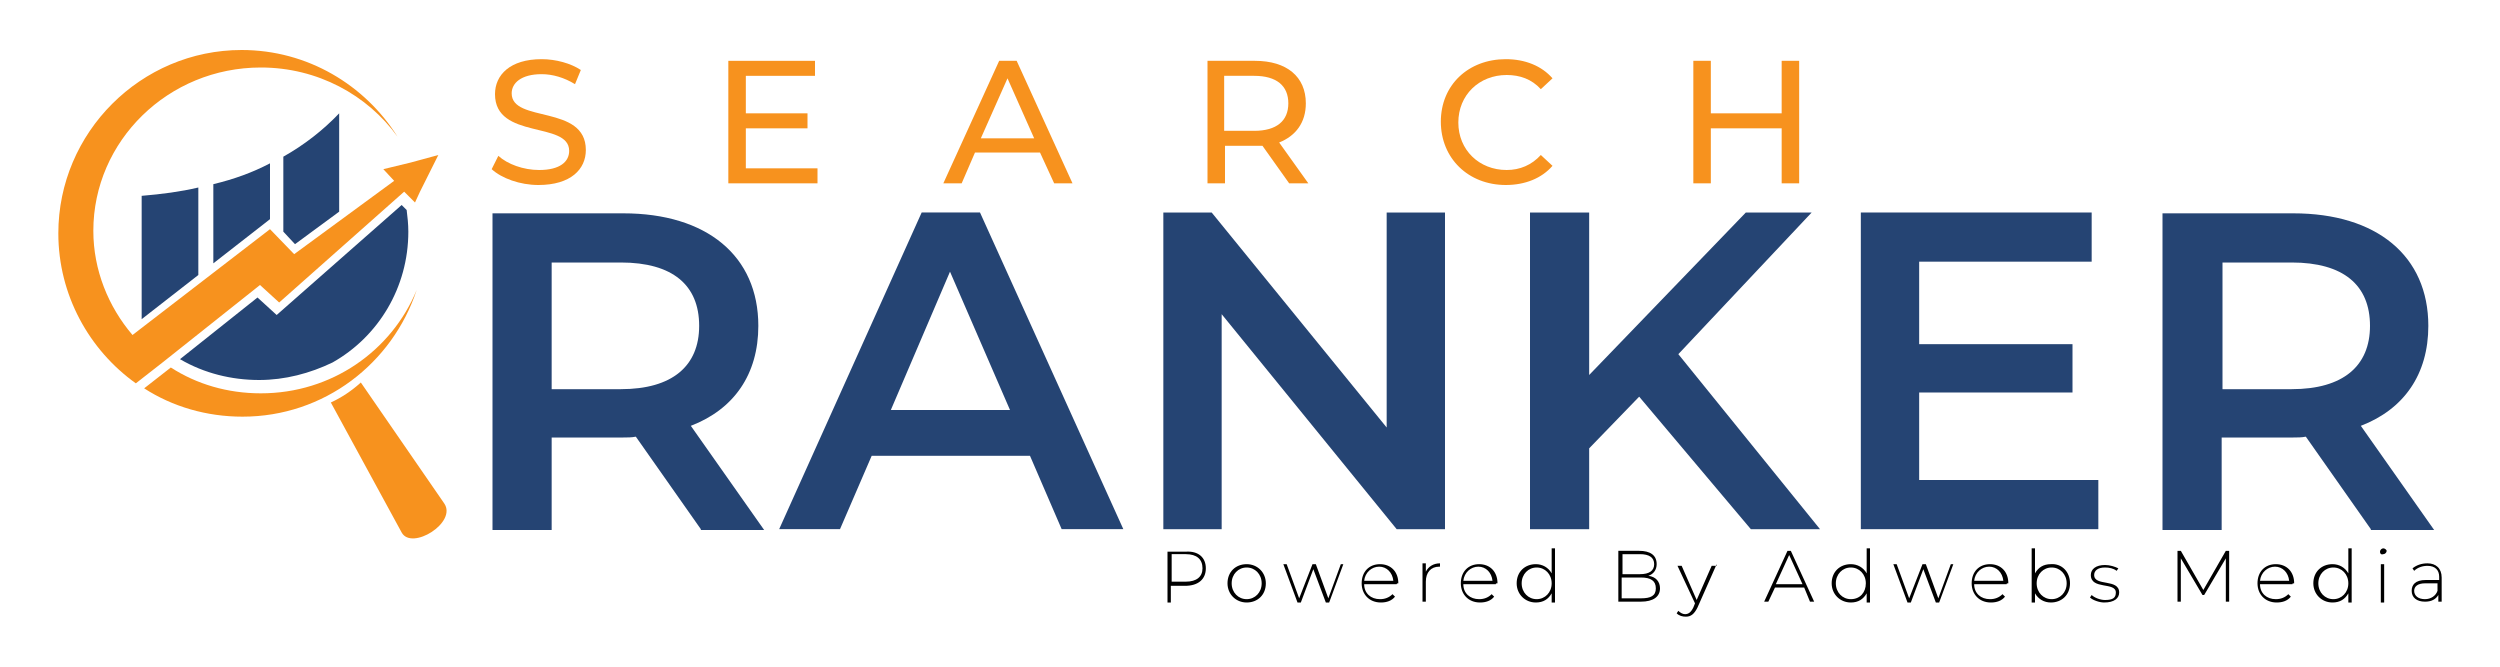
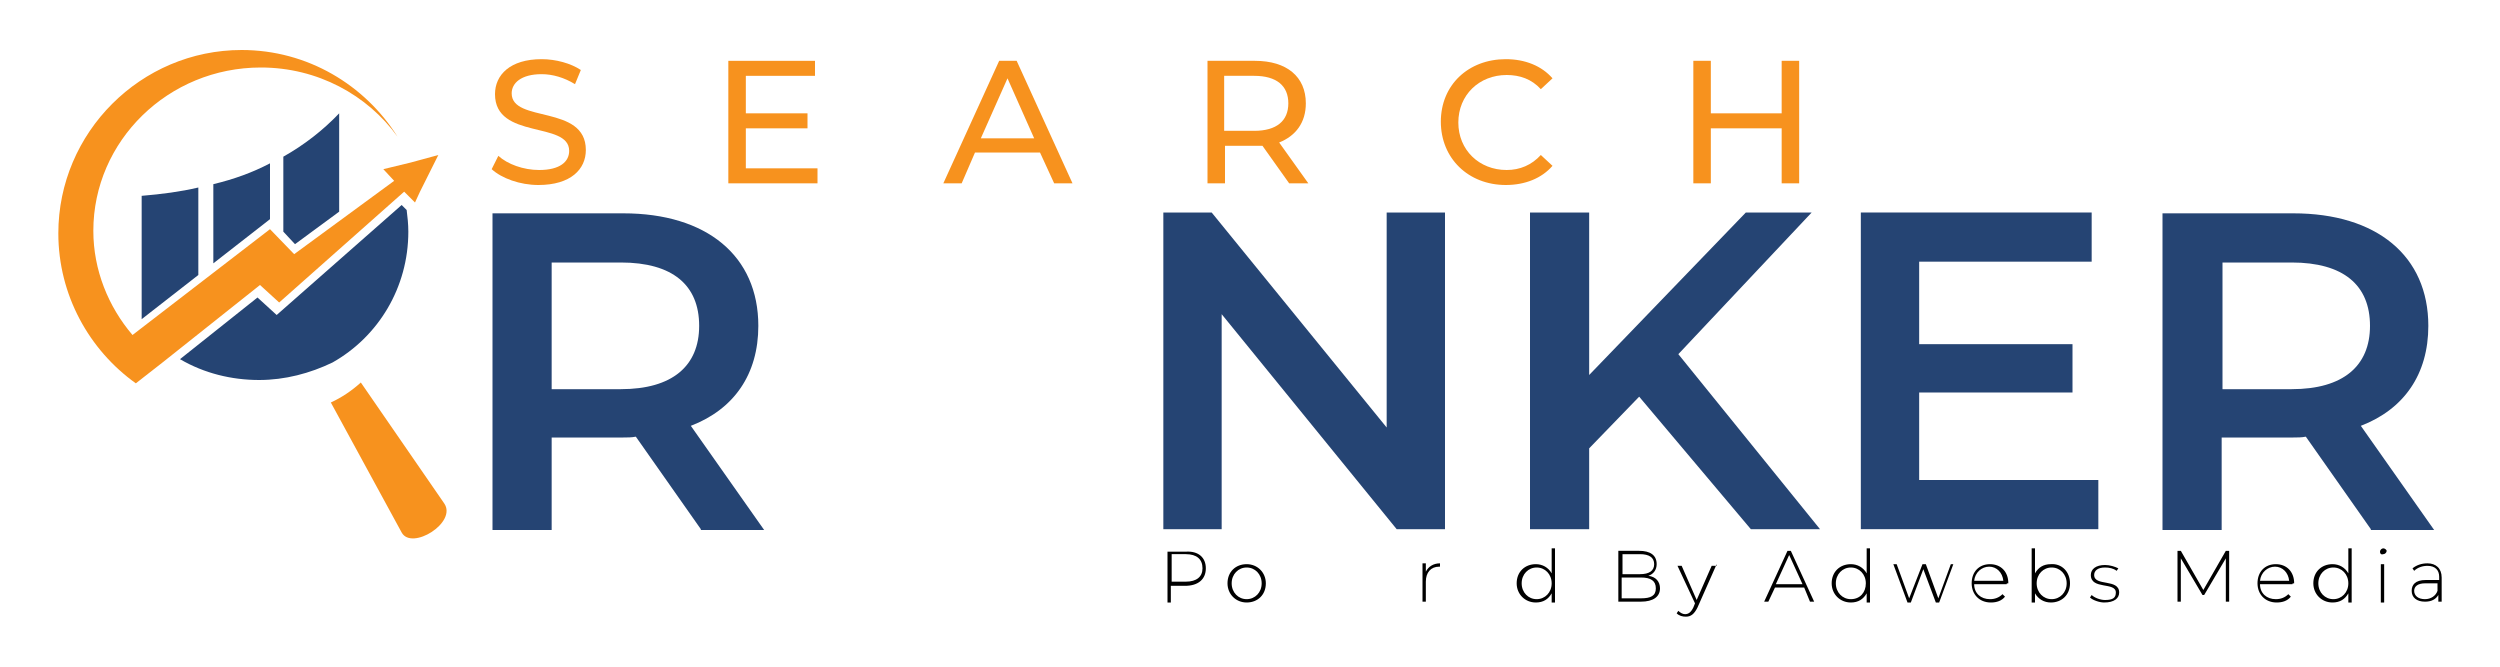
<svg xmlns="http://www.w3.org/2000/svg" version="1.1" id="Layer_1" width="300px" height="80px" x="0px" y="0px" viewBox="0 0 300 80" style="enable-background:new 0 0 300 80;" xml:space="preserve">
  <style type="text/css">
	.st0{fill-rule:evenodd;clip-rule:evenodd;fill:#F7921E;}
	.st1{fill-rule:evenodd;clip-rule:evenodd;fill:#254473;}
	.st2{fill:#254473;}
	.st3{fill:#F7921E;}
</style>
  <g>
    <g>
      <g>
        <path class="st0" d="M15.9,40.2c-2.9-3.4-4.7-7.8-4.7-12.5c0-10.8,9-19.6,20.1-19.6c6.8,0,12.8,3.3,16.4,8.3     C43.8,10.2,36.9,6,29,6C16.9,6,7,15.9,7,28C7,35.4,10.7,42,16.3,46l3.2-2.5l11.7-9.3l2.3,2.1L48.5,23l1.3,1.3l0.6-1.3l2.2-4.4     l-3.3,0.9L46,20.3l1.3,1.4l-12,8.8l-2.9-3L15.9,40.2L15.9,40.2z" />
      </g>
      <g>
-         <path class="st0" d="M31.3,47.2c-4,0-7.7-1.1-10.8-3.1l-3.2,2.5c3.4,2.2,7.5,3.4,11.8,3.4c9.8,0,18-6.4,20.9-15.2     C47,42.1,39.8,47.2,31.3,47.2L31.3,47.2z" />
-       </g>
+         </g>
      <g>
        <path class="st1" d="M23.8,33V22.5c-2.1,0.5-4.4,0.8-6.8,1v14.8L23.8,33L23.8,33z" />
      </g>
      <g>
        <path class="st1" d="M25.6,22.1v9.5l6.8-5.3v-6.7C30.3,20.7,28.1,21.5,25.6,22.1L25.6,22.1z" />
      </g>
      <g>
        <path class="st1" d="M34,18.8v9l1.4,1.5l5.3-3.9V13.6C38.8,15.6,36.5,17.4,34,18.8L34,18.8z" />
      </g>
      <g>
        <path class="st1" d="M33.2,37.8l-2.3-2.1l-9.3,7.4c2.9,1.7,6.2,2.5,9.5,2.5c3.1,0,6.1-0.8,8.8-2.1c5.5-3.1,9.1-9,9.1-15.7     c0-0.9-0.1-1.8-0.2-2.6l-0.6-0.6L33.2,37.8L33.2,37.8z" />
      </g>
      <g>
        <path class="st0" d="M43.3,45.9c-1.1,1-2.3,1.8-3.6,2.4l8.5,15.6c1.2,2.2,6.7-1.2,5.1-3.5L43.3,45.9L43.3,45.9z" />
      </g>
    </g>
    <g>
      <path class="st2" d="M84.1,63.5l-7.8-11.1c-0.5,0.1-1,0.1-1.5,0.1h-8.6v11.1h-7.1v-38h15.7c10,0,16.2,5.1,16.2,13.5    c0,5.8-2.9,10-8.1,12l8.8,12.5H84.1z M74.5,31.5h-8.3v15.2h8.3c6.2,0,9.4-2.8,9.4-7.6C83.9,34.2,80.7,31.5,74.5,31.5z" />
-       <path class="st2" d="M123.6,54.7h-19l-3.8,8.8h-7.3l17.1-38h7l17.2,38h-7.4L123.6,54.7z M121.2,49.2l-7.2-16.6l-7.1,16.6H121.2z" />
-       <path class="st2" d="M173.4,25.5v38h-5.8l-21-25.8v25.8h-7v-38h5.8l21,25.8V25.5H173.4z" />
+       <path class="st2" d="M173.4,25.5v38h-5.8l-21-25.8v25.8h-7v-38h5.8l21,25.8V25.5z" />
      <path class="st2" d="M196.7,47.6l-6,6.2v9.7h-7.1v-38h7.1V45l18.8-19.5h7.9l-16,17l17,21h-8.3L196.7,47.6z" />
      <path class="st2" d="M251.8,57.6v5.9h-28.5v-38H251v5.9h-20.7v9.9h18.4v5.8h-18.4v10.5H251.8z" />
      <path class="st2" d="M284.5,63.5l-7.8-11.1c-0.5,0.1-1,0.1-1.5,0.1h-8.6v11.1h-7.1v-38h15.7c10,0,16.2,5.1,16.2,13.5    c0,5.8-2.9,10-8.1,12l8.8,12.5H284.5z M275,31.5h-8.3v15.2h8.3c6.2,0,9.4-2.8,9.4-7.6C284.4,34.2,281.2,31.5,275,31.5z" />
    </g>
    <g>
      <path class="st3" d="M59,20.3l0.8-1.6c1.1,1,3,1.7,4.9,1.7c2.5,0,3.6-1,3.6-2.3c0-3.6-8.9-1.3-8.9-6.8c0-2.3,1.8-4.2,5.6-4.2    c1.7,0,3.5,0.5,4.7,1.3l-0.7,1.7c-1.3-0.8-2.7-1.2-4-1.2c-2.5,0-3.6,1.1-3.6,2.3c0,3.6,8.9,1.3,8.9,6.8c0,2.3-1.8,4.2-5.7,4.2    C62.4,22.2,60.2,21.4,59,20.3z" />
      <path class="st3" d="M98.1,20.2V22H87.4V7.3h10.4v1.8h-8.3v4.5h7.4v1.8h-7.4v4.8H98.1z" />
      <path class="st3" d="M124.8,18.3H117l-1.6,3.7h-2.2l6.7-14.7h2.1l6.7,14.7h-2.2L124.8,18.3z M124.1,16.6l-3.2-7.2l-3.2,7.2H124.1z    " />
      <path class="st3" d="M154.7,22l-3.2-4.5c-0.3,0-0.6,0-0.9,0h-3.6V22h-2.1V7.3h5.7c3.8,0,6.1,1.9,6.1,5.1c0,2.3-1.2,3.9-3.2,4.7    L157,22H154.7z M154.6,12.4c0-2.1-1.4-3.3-4.1-3.3h-3.6v6.6h3.6C153.2,15.7,154.6,14.5,154.6,12.4z" />
      <path class="st3" d="M172.9,14.6c0-4.4,3.3-7.5,7.8-7.5c2.3,0,4.3,0.8,5.6,2.3l-1.4,1.3c-1.1-1.2-2.5-1.7-4.1-1.7    c-3.3,0-5.8,2.4-5.8,5.7c0,3.3,2.5,5.7,5.8,5.7c1.6,0,3-0.6,4.1-1.8l1.4,1.3c-1.3,1.5-3.3,2.3-5.6,2.3    C176.2,22.2,172.9,19,172.9,14.6z" />
      <path class="st3" d="M215.9,7.3V22h-2.1v-6.6h-8.5V22h-2.1V7.3h2.1v6.3h8.5V7.3H215.9z" />
    </g>
    <g>
      <path d="M144.7,68.2c0,1.3-0.9,2.1-2.5,2.1h-1.7v2h-0.4v-6.1h2.2C143.8,66.1,144.7,66.9,144.7,68.2z M144.3,68.2    c0-1.1-0.7-1.7-2-1.7h-1.7v3.3h1.7C143.6,69.8,144.3,69.2,144.3,68.2z" />
      <path d="M147.3,70c0-1.4,1-2.3,2.3-2.3s2.3,1,2.3,2.3c0,1.4-1,2.3-2.3,2.3S147.3,71.3,147.3,70z M151.4,70c0-1.1-0.8-1.9-1.8-1.9    s-1.8,0.8-1.8,1.9c0,1.1,0.8,1.9,1.8,1.9S151.4,71.1,151.4,70z" />
-       <path d="M161.2,67.7l-1.7,4.6h-0.4l-1.5-4l-1.5,4h-0.4l-1.7-4.6h0.4l1.5,4.1l1.6-4.1h0.4l1.5,4.1l1.5-4.1H161.2z" />
-       <path d="M167.6,70.1h-3.9c0,1.1,0.8,1.8,1.9,1.8c0.6,0,1.1-0.2,1.5-0.6l0.3,0.3c-0.4,0.5-1,0.7-1.7,0.7c-1.4,0-2.3-1-2.3-2.3    c0-1.4,0.9-2.3,2.2-2.3s2.2,0.9,2.2,2.3C167.7,70,167.6,70,167.6,70.1z M163.7,69.7h3.5c-0.1-1-0.8-1.7-1.7-1.7    S163.8,68.7,163.7,69.7z" />
      <path d="M172.8,67.6v0.4c0,0-0.1,0-0.1,0c-1,0-1.6,0.7-1.6,1.8v2.4h-0.4v-4.6h0.4v1C171.4,68,172,67.6,172.8,67.6z" />
-       <path d="M179.5,70.1h-3.9c0,1.1,0.8,1.8,1.9,1.8c0.6,0,1.1-0.2,1.5-0.6l0.3,0.3c-0.4,0.5-1,0.7-1.7,0.7c-1.4,0-2.3-1-2.3-2.3    c0-1.4,0.9-2.3,2.2-2.3s2.2,0.9,2.2,2.3C179.5,70,179.5,70,179.5,70.1z M175.6,69.7h3.5c-0.1-1-0.8-1.7-1.7-1.7    S175.7,68.7,175.6,69.7z" />
      <path d="M186.6,65.8v6.5h-0.4v-1.1c-0.4,0.7-1,1.1-1.9,1.1c-1.3,0-2.3-1-2.3-2.3c0-1.4,1-2.3,2.3-2.3c0.8,0,1.5,0.4,1.9,1.1v-3    H186.6z M186.2,70c0-1.1-0.8-1.9-1.8-1.9c-1,0-1.8,0.8-1.8,1.9c0,1.1,0.8,1.9,1.8,1.9C185.4,71.9,186.2,71.1,186.2,70z" />
      <path d="M199.2,70.6c0,1-0.8,1.6-2.3,1.6h-2.7v-6.1h2.5c1.3,0,2.1,0.5,2.1,1.6c0,0.7-0.4,1.2-1,1.4    C198.7,69.2,199.2,69.8,199.2,70.6z M194.7,66.5v2.4h2.1c1.1,0,1.7-0.4,1.7-1.2c0-0.8-0.6-1.2-1.7-1.2H194.7z M198.7,70.6    c0-0.9-0.6-1.3-1.8-1.3h-2.3v2.5h2.3C198.1,71.8,198.7,71.5,198.7,70.6z" />
      <path d="M206,67.7l-2.3,5.2c-0.4,0.8-0.8,1.1-1.4,1.1c-0.4,0-0.8-0.1-1.1-0.4l0.2-0.3c0.2,0.2,0.5,0.4,0.8,0.4    c0.4,0,0.7-0.2,1-0.8l0.2-0.5l-2.1-4.5h0.5l1.8,4.1l1.8-4.1H206z" />
      <path d="M216.5,70.5h-3.5l-0.8,1.7h-0.5l2.8-6.1h0.4l2.8,6.1h-0.5L216.5,70.5z M216.3,70.1l-1.6-3.5l-1.6,3.5H216.3z" />
      <path d="M224.4,65.8v6.5H224v-1.1c-0.4,0.7-1,1.1-1.9,1.1c-1.3,0-2.3-1-2.3-2.3c0-1.4,1-2.3,2.3-2.3c0.8,0,1.5,0.4,1.9,1.1v-3    H224.4z M223.9,70c0-1.1-0.8-1.9-1.8-1.9c-1,0-1.8,0.8-1.8,1.9c0,1.1,0.8,1.9,1.8,1.9C223.2,71.9,223.9,71.1,223.9,70z" />
      <path d="M234.4,67.7l-1.7,4.6h-0.4l-1.5-4l-1.5,4h-0.4l-1.7-4.6h0.4l1.5,4.1l1.6-4.1h0.4l1.5,4.1l1.5-4.1H234.4z" />
      <path d="M240.8,70.1h-3.9c0,1.1,0.8,1.8,1.9,1.8c0.6,0,1.1-0.2,1.5-0.6l0.3,0.3c-0.4,0.5-1,0.7-1.7,0.7c-1.4,0-2.3-1-2.3-2.3    c0-1.4,0.9-2.3,2.2-2.3s2.2,0.9,2.2,2.3C240.8,70,240.8,70,240.8,70.1z M236.9,69.7h3.5c-0.1-1-0.8-1.7-1.7-1.7    S237,68.7,236.9,69.7z" />
      <path d="M248.4,70c0,1.4-1,2.3-2.3,2.3c-0.8,0-1.5-0.4-1.9-1.1v1.1h-0.4v-6.5h0.4v3c0.4-0.7,1-1.1,1.9-1.1    C247.4,67.6,248.4,68.6,248.4,70z M248,70c0-1.1-0.8-1.9-1.8-1.9c-1,0-1.8,0.8-1.8,1.9c0,1.1,0.8,1.9,1.8,1.9    C247.2,71.9,248,71.1,248,70z" />
      <path d="M250.8,71.7l0.2-0.3c0.3,0.3,1,0.6,1.6,0.6c1,0,1.3-0.3,1.3-0.9c0-1.3-3-0.3-3-2.1c0-0.7,0.6-1.2,1.7-1.2    c0.6,0,1.2,0.2,1.6,0.4l-0.2,0.3c-0.4-0.3-0.9-0.4-1.4-0.4c-0.9,0-1.3,0.4-1.3,0.9c0,1.4,3,0.4,3,2.1c0,0.7-0.6,1.2-1.8,1.2    C251.9,72.3,251.1,72,250.8,71.7z" />
      <path d="M267.1,72.2l0-5.2l-2.6,4.4h-0.2l-2.6-4.4v5.2h-0.4v-6.1h0.4l2.7,4.7l2.7-4.7h0.4l0,6.1H267.1z" />
      <path d="M275.1,70.1h-3.9c0,1.1,0.8,1.8,1.9,1.8c0.6,0,1.1-0.2,1.5-0.6l0.3,0.3c-0.4,0.5-1,0.7-1.7,0.7c-1.4,0-2.3-1-2.3-2.3    c0-1.4,0.9-2.3,2.2-2.3s2.2,0.9,2.2,2.3C275.1,70,275.1,70,275.1,70.1z M271.2,69.7h3.5c-0.1-1-0.8-1.7-1.7-1.7    S271.3,68.7,271.2,69.7z" />
      <path d="M282.2,65.8v6.5h-0.4v-1.1c-0.4,0.7-1,1.1-1.9,1.1c-1.3,0-2.3-1-2.3-2.3c0-1.4,1-2.3,2.3-2.3c0.8,0,1.5,0.4,1.9,1.1v-3    H282.2z M281.8,70c0-1.1-0.8-1.9-1.8-1.9c-1,0-1.8,0.8-1.8,1.9c0,1.1,0.8,1.9,1.8,1.9C281,71.9,281.8,71.1,281.8,70z" />
      <path d="M285.6,66.2c0-0.2,0.2-0.4,0.4-0.4c0.2,0,0.4,0.2,0.4,0.3c0,0.2-0.2,0.4-0.4,0.4C285.7,66.6,285.6,66.4,285.6,66.2z     M285.7,67.7h0.4v4.6h-0.4V67.7z" />
      <path d="M293,69.3v2.9h-0.4v-0.8c-0.3,0.5-0.8,0.8-1.6,0.8c-1,0-1.6-0.5-1.6-1.3c0-0.7,0.4-1.3,1.7-1.3h1.6v-0.4    c0-0.8-0.5-1.3-1.4-1.3c-0.6,0-1.2,0.2-1.6,0.6l-0.2-0.3c0.5-0.4,1.1-0.6,1.8-0.6C292.3,67.6,293,68.2,293,69.3z M292.5,70.9V70    H291c-0.9,0-1.3,0.4-1.3,0.9c0,0.6,0.5,1,1.3,1C291.7,71.9,292.3,71.5,292.5,70.9z" />
    </g>
  </g>
</svg>